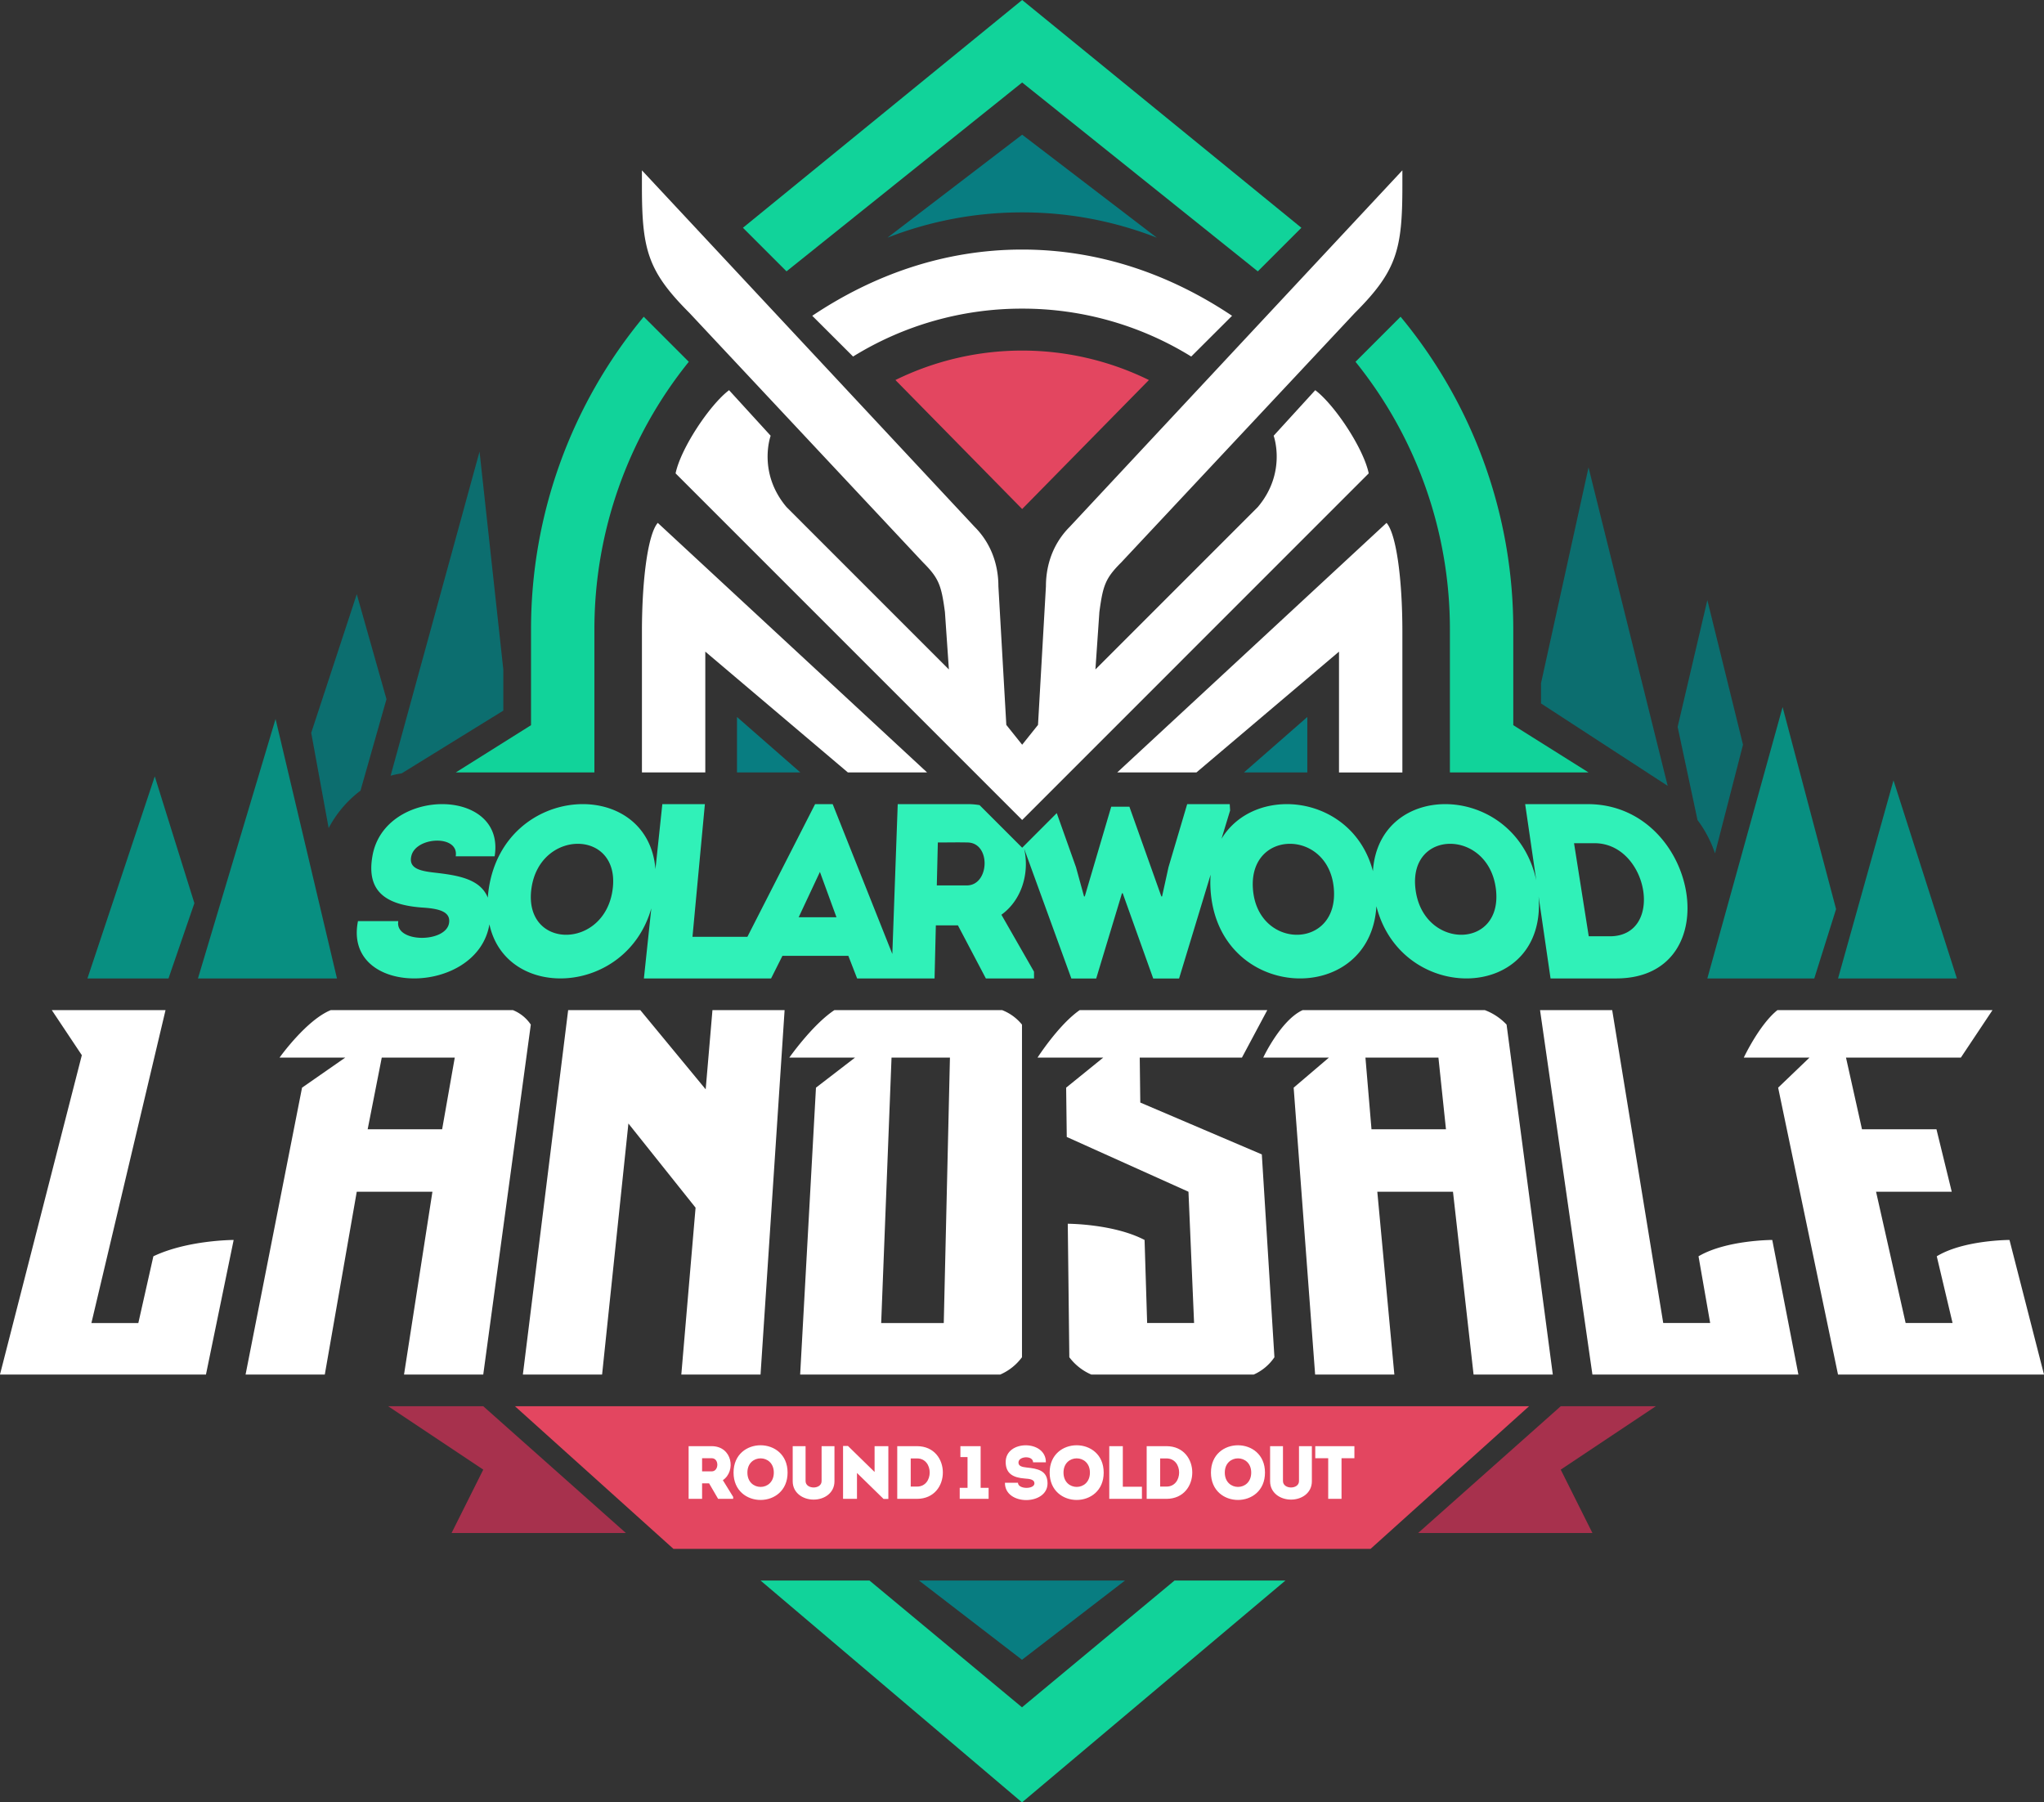
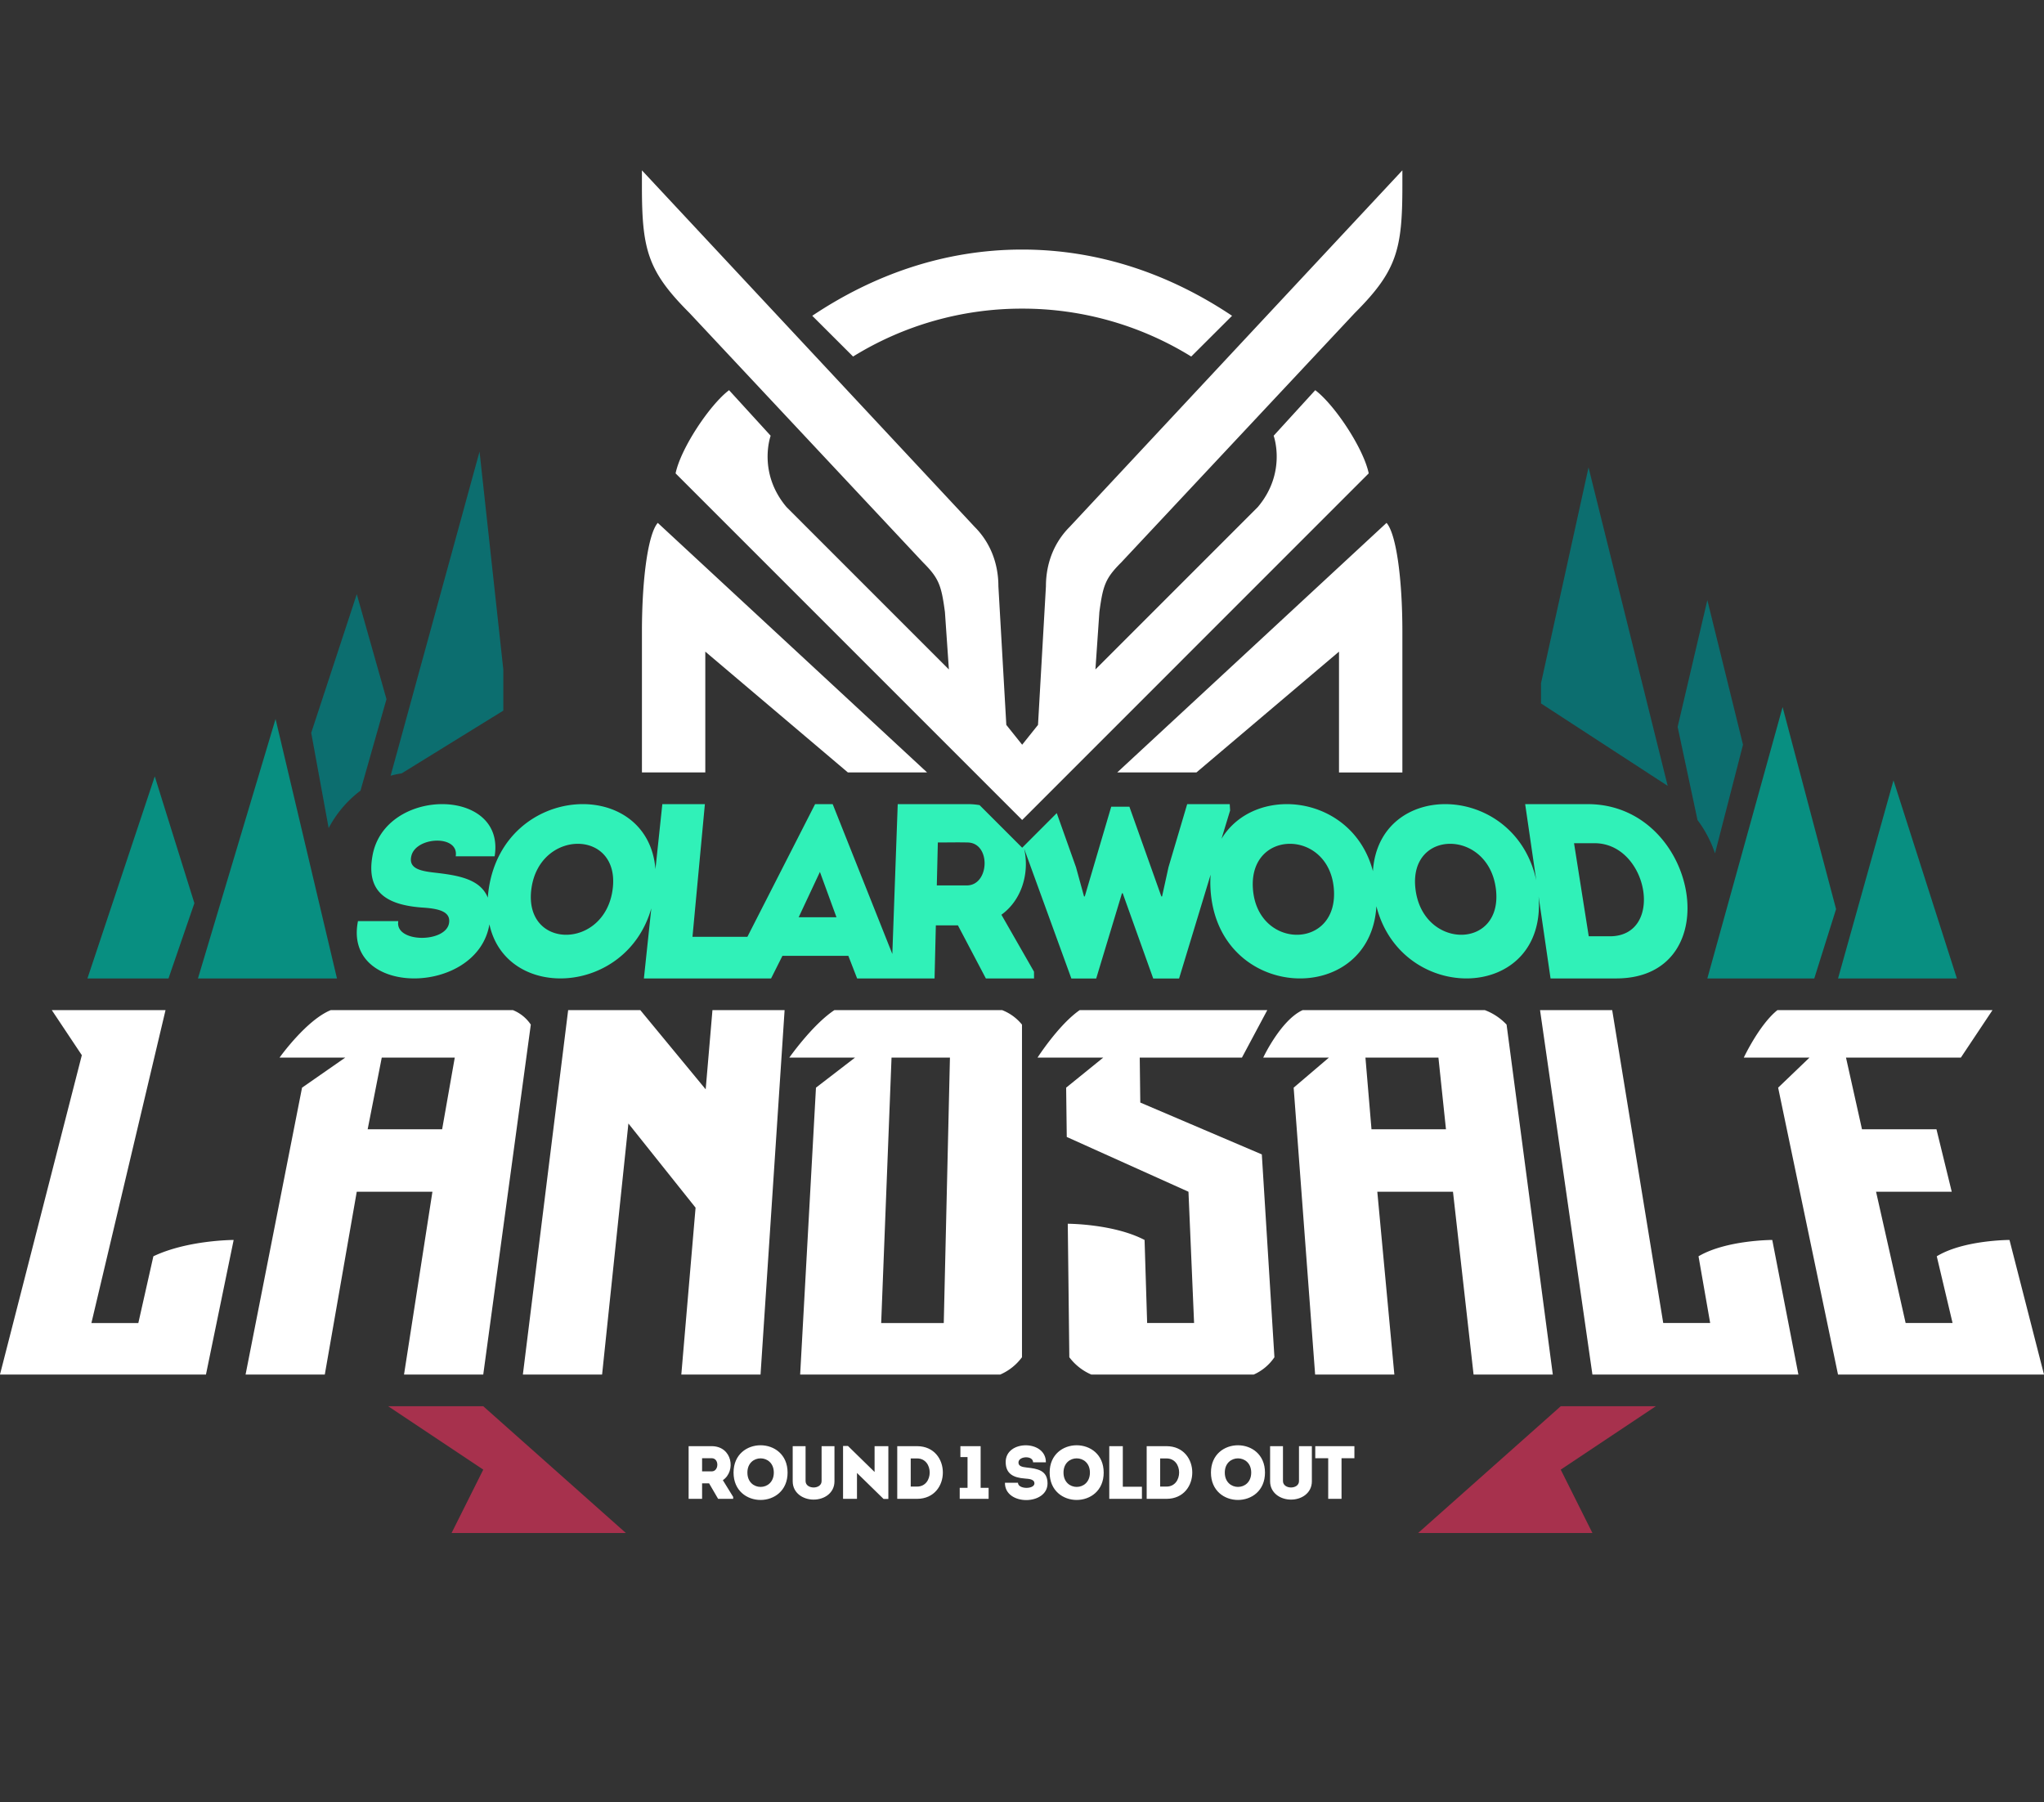
<svg xmlns="http://www.w3.org/2000/svg" id="solarwood" width="1032" height="910" viewBox="0 0 1032 910">
  <rect x="0" y="0" width="1032" height="910" fill="#333333" stroke="none" />
  <defs>
    <style>
      .cls-1 {
        fill: #a7314d;
      }

      .cls-1, .cls-2, .cls-3, .cls-4, .cls-5, .cls-6, .cls-7, .cls-8 {
        fill-rule: evenodd;
      }

      .cls-2 {
        fill: #e34660;
      }

      .cls-3 {
        fill: #087d81;
      }

      .cls-4 {
        fill: #0c6e6f;
      }

      .cls-5 {
        fill: #088f81;
      }

      .cls-6 {
        fill: #11d39a;
      }

      .cls-7 {
        fill: #fff;
      }

      .cls-8 {
        fill: #30f1b8;
      }
    </style>
  </defs>
  <path id="reddark" class="cls-1" d="M804,774l-16-32,48-32H788l-72,64h88Zm-576,0,16-32-48-32h48l72,64H228Z" />
-   <path id="red" class="cls-2" d="M516.078,257l-63.991-65.128a145.106,145.106,0,0,1,127.982,0ZM692,782H340l-80-72H772Z" />
-   <path id="dark" class="cls-3" d="M660.056,390V362l-32,28h32ZM372.1,390V362l32,28h-32ZM516.078,107.232a186.223,186.223,0,0,0-68,12.774l68-52.006,68,52.006A186.223,186.223,0,0,0,516.078,107.232ZM516,838l-52-40H568Z" />
  <path id="tree2" class="cls-4" d="M865.894,430.86a59.8,59.8,0,0,0-8.833-16.823L847.028,367l15-64,18,73ZM778.038,345l24-109L842,396.773l-63.957-41.617V345ZM202.806,390.468a44.808,44.808,0,0,0-5.587,1.193L242.119,228l12,110v20.79ZM165.938,418.1L157.132,370l23-70,15,53L182.005,399.2A56.666,56.666,0,0,0,165.938,418.1Z" />
  <path id="tree1" class="cls-5" d="M956.011,394l32,100H928.016ZM170.13,494l-31-131L99.946,494H170.13ZM44.149,494L78.144,392l20,64L85.07,494H44.149ZM900.02,357L862.026,494h53.991l11-35Z" />
-   <path id="lightgreen" class="cls-6" d="M732.045,390V318a215.1,215.1,0,0,0-47.657-135.336l22.747-22.75A247,247,0,0,1,764.04,318v48.136l38,23.864h-69.99ZM516.078,41.647L397.1,137l-22-22L516.078,0,657.057,115l-22,22ZM300.111,390h-69.99l37.995-23.864V318a247,247,0,0,1,56.905-158.086l22.747,22.75A215.1,215.1,0,0,0,300.111,318v72ZM516,910L649,798H593l-77,64-77-64H384Z" />
  <path id="white" class="cls-7" d="M676.054,390V329l-71.989,61H564.071L700.05,264c4.8,5.4,8,27.6,8,55v71h-32ZM566.07,284c-8,8-9.2,11.6-11,25l-2,29,81.988-82c14.748-17.5,8-36,8-36l21-23c9.8,7.4,24.4,29.4,27,42L516.078,414,341.1,239c2.6-12.6,17.2-34.6,27-42l21,23s-6.749,18.5,8,36l81.988,82-2-29c-1.8-13.4-3-17-11-25L348.1,158c-21.156-21.159-24-32-24-64V86L492.082,266c8,8,12,18.6,12,30l4,70,8,10,8-10,4-70c0-11.4,4-22,12-30L708.049,86v8c0,32-2.84,42.841-24,64ZM516.078,155.827a161.862,161.862,0,0,0-85.364,24.184L410.1,159.439C440.683,138.96,476.477,126,516.078,126s75.395,12.96,105.982,33.439l-20.618,20.572A161.862,161.862,0,0,0,516.078,155.827ZM468.085,390H428.091L356.1,329v61H324.107V319c0-27.4,3.2-49.6,8-55Z" />
  <path id="landsale" class="cls-7" d="M69.847,667.979l7.589-33.69c17.33-8.248,40.539-8.248,40.539-8.248L103.986,694h-104L41.317,532.751,26.152,510H83.576L46.15,667.979h23.7Zm557.2-134.013h-51.6l0.278,22.7,61.361,26.179,6.363,102.407A24.671,24.671,0,0,1,632.994,694h-82a27.448,27.448,0,0,1-11.1-8.748l-0.785-67.392s23.113,0,38.776,8.181l1.3,41.938h23.7L600.05,601.7,538.6,574.04l-0.313-24.892,18.737-15.182H523.847s10.7-16.652,21.287-23.966h94.712Zm387.531,92.075L1032,694H928L897.771,549.148,913.6,533.966H880.43s7.817-16.652,16.98-23.966H1006l-15.994,24L990,533.966H932.031l8.071,36.186h37.6l7.719,31.546H947.208l14.93,66.281h23.7l-7.981-33.69C991.372,626.041,1014.58,626.041,1014.58,626.041ZM504.992,694h-101l7.985-144.852L431.7,533.966H398.529S410.215,517.314,421.281,510h84.694a24.087,24.087,0,0,1,10.017,7.314V685.252A27,27,0,0,1,504.992,694ZM479.617,533.966H450.13L444.9,667.979h31.6ZM203.988,694l14.339-92.3H180.119L163.987,694h-40L152.5,549.148l21.817-15.182H141.149S154.633,515.022,167,510h91.979a19.825,19.825,0,0,1,9.023,7.314L243.988,694h-40Zm25.621-160.034H192.75l-7.118,36.186h37.6ZM343.99,694l7.2-84.254-33.908-42.5L303.99,694h-40l22.867-184h36.428l33.01,39.994L359.711,510h36.428L383.99,694h-40ZM744,694L733.6,601.7H695.392L704,694H664L653.158,549.148l17.808-15.182H637.793S646.679,515.022,657.7,510h91.979a29.013,29.013,0,0,1,10.983,7.314L784,694H744ZM726.253,533.966H689.4l3.056,36.186h37.6ZM804,694L777.556,510h36.428l25.769,157.979h23.7l-5.888-33.69c14.031-8.248,37.239-8.248,37.239-8.248L908,694H804Z" />
  <path id="solarwood-2" data-name="solarwood" class="cls-8" d="M816.259,494h-33.4l-6.03-41.4c4.168,53.492-69.09,55.142-81.9,4.946-3.009,51.447-80.736,48.443-83.769-9.032a54.257,54.257,0,0,1,.072-6.9l-15.923,52.412H582.248l-15.4-43.032h-0.371l-13.011,43.032H540.92l-23.844-65.548c2.769,12-1,25.817-11.473,33.359l16.461,28.746L522.075,494H497.754l-14.111-26.8H472.5L471.853,494h-39.1l-4.431-11.4H395.043L389.317,494H325.1l3.743-35.384c-12.645,44.314-73.334,47-81.74,8.051-6.09,36.466-74.055,36.934-66.364-1.6H201.1c-1.937,11.017,23.977,11.141,25.618.985,0.972-6.016-5.613-7.36-13.74-7.849-17.582-1.342-28.121-7.66-24.957-25.874,5.869-35.111,67.491-35.111,61.712,0H230.085c1.784-10.963-19.972-10.025-22.378-.237-1.571,6.307,4.233,7.622,11.4,8.459,11.8,1.338,23.354,3.079,27.179,12.659,0.113-1.527.276-3.088,0.522-4.7,8.1-53.249,80.328-56.475,84.123-9.688L334.406,406H355.89c-4.153,44.425-2.742,29.326-6.262,66.98h27.727l34.172-66.968h8.894l30.109,75.648q1.4-38.848,2.724-75.66H488.8a34.1,34.1,0,0,1,5.786.5l21.507,21.506,17.455-17.473,9.718,27.322L547.32,452.6h0.372l13.357-45.3h9.179l16.125,45.3h0.371l3.237-14.743L599.4,406h21.483l0.191,3.206L616.728,423.5c16.851-27.892,66.262-22.447,76.453,16.343,2.986-46.607,71.72-45.075,82.462,4.6L770.046,406h31.8C857.558,406.244,873.124,493.736,816.259,494ZM268.33,448.506c-4.379,31.261,37.39,31.261,41.051,0C312.891,418.535,272.528,418.535,268.33,448.506Zm145.64-8.283-10.724,22.889H422.33Zm74.522-14.861c-4.914-.123-10.066,0-14.983,0-0.169,7-.354,14.68-0.523,21.673h15.167C499.646,447.035,500.43,425.484,488.492,425.362Zm184.936,23.144c-2.625-29.971-42.795-29.971-40.855,0C634.6,479.767,676.166,479.767,673.428,448.506Zm81.795,0c-3.983-29.971-43.9-29.971-40.6,0C718.069,479.767,759.376,479.767,755.223,448.506Zm49.851-22.777H794.721l7.424,46.994h10.628C840.658,472.723,832.236,425.729,805.074,425.729Z" />
  <path id="ROUND_1_SOLD_OUT" data-name="ROUND 1 SOLD OUT" class="cls-7" d="M364.967,747.327c6.725-4.559,4.825-17.135-5.623-17.173H347.68v26.6h6.8v-7.827h3.533l4.559,7.827h7.6v-0.988Zm-5.623-4.445h-4.863v-6.649c1.6,0,3.267-.038,4.863,0C363.219,736.271,363.029,742.882,359.344,742.882Zm38.3,0.608c0-18.389-27.28-18.389-27.28,0C370.366,761.917,397.646,761.917,397.646,743.49Zm-20.289,0c0-9.575,13.336-9.575,13.336,0C390.693,753.141,377.357,753.141,377.357,743.49Zm33.439,7.523c-1.976,0-4.065-1.064-4.065-3.23V730.154h-6.5V747.9c0,5.851,5.129,9.233,10.562,9.233,5.471,0,10.525-3.382,10.525-9.233V730.154h-6.5v17.629C414.824,749.949,412.772,751.013,410.8,751.013Zm35.3,5.775h2.431V730.154h-6.953v13.032l-13.45-13.146h-2.469v26.71h7.029V743.68Zm16.949-26.634h-10.03v26.6h10.03C480.372,756.674,480.372,730.23,463.046,730.154Zm-3.229,6.193h3.229c8.473,0,8.473,14.21,0,14.21h-3.229v-14.21Zm28.69-.684V751.2h-3.951v5.547h14.59V751.2h-4.028V730.154H484.9v5.509h3.609Zm25.46,12.956h-6.573c-0.152,11.7,21.5,11.513,21.5.342,0-6.649-5.167-7.447-10.449-8.017-2.393-.266-4.369-0.684-4.217-2.7,0.228-3.154,7.371-3.458,7.371.076h6.459c0.152-11.475-20.517-11.475-20.289,0,0.076,5.775,3.875,7.751,9.65,8.169,2.66,0.151,4.864.569,4.864,2.431C522.288,752.039,513.967,752,513.967,748.619Zm43.279-5.129c0-18.389-27.28-18.389-27.28,0C529.966,761.917,557.246,761.917,557.246,743.49Zm-20.289,0c0-9.575,13.336-9.575,13.336,0C550.293,753.141,536.957,753.141,536.957,743.49ZM566.9,730.154h-6.839v26.6h16.489v-6.117H566.9V730.154Zm22.077,0h-10.03v26.6h10.03C606.3,756.674,606.3,730.23,588.978,730.154Zm-3.229,6.193h3.229c8.473,0,8.473,14.21,0,14.21h-3.229v-14.21Zm52.931,7.143c0-18.389-27.28-18.389-27.28,0C611.4,761.917,638.68,761.917,638.68,743.49Zm-20.289,0c0-9.575,13.336-9.575,13.336,0C631.727,753.141,618.391,753.141,618.391,743.49Zm33.439,7.523c-1.976,0-4.065-1.064-4.065-3.23V730.154h-6.5V747.9c0,5.851,5.129,9.233,10.562,9.233,5.471,0,10.525-3.382,10.525-9.233V730.154h-6.5v17.629C655.858,749.949,653.806,751.013,651.83,751.013Zm18.773-14.78V756.75h6.725V736.233h6.5v-6.079H664.068v6.079H670.6Z" />
</svg>